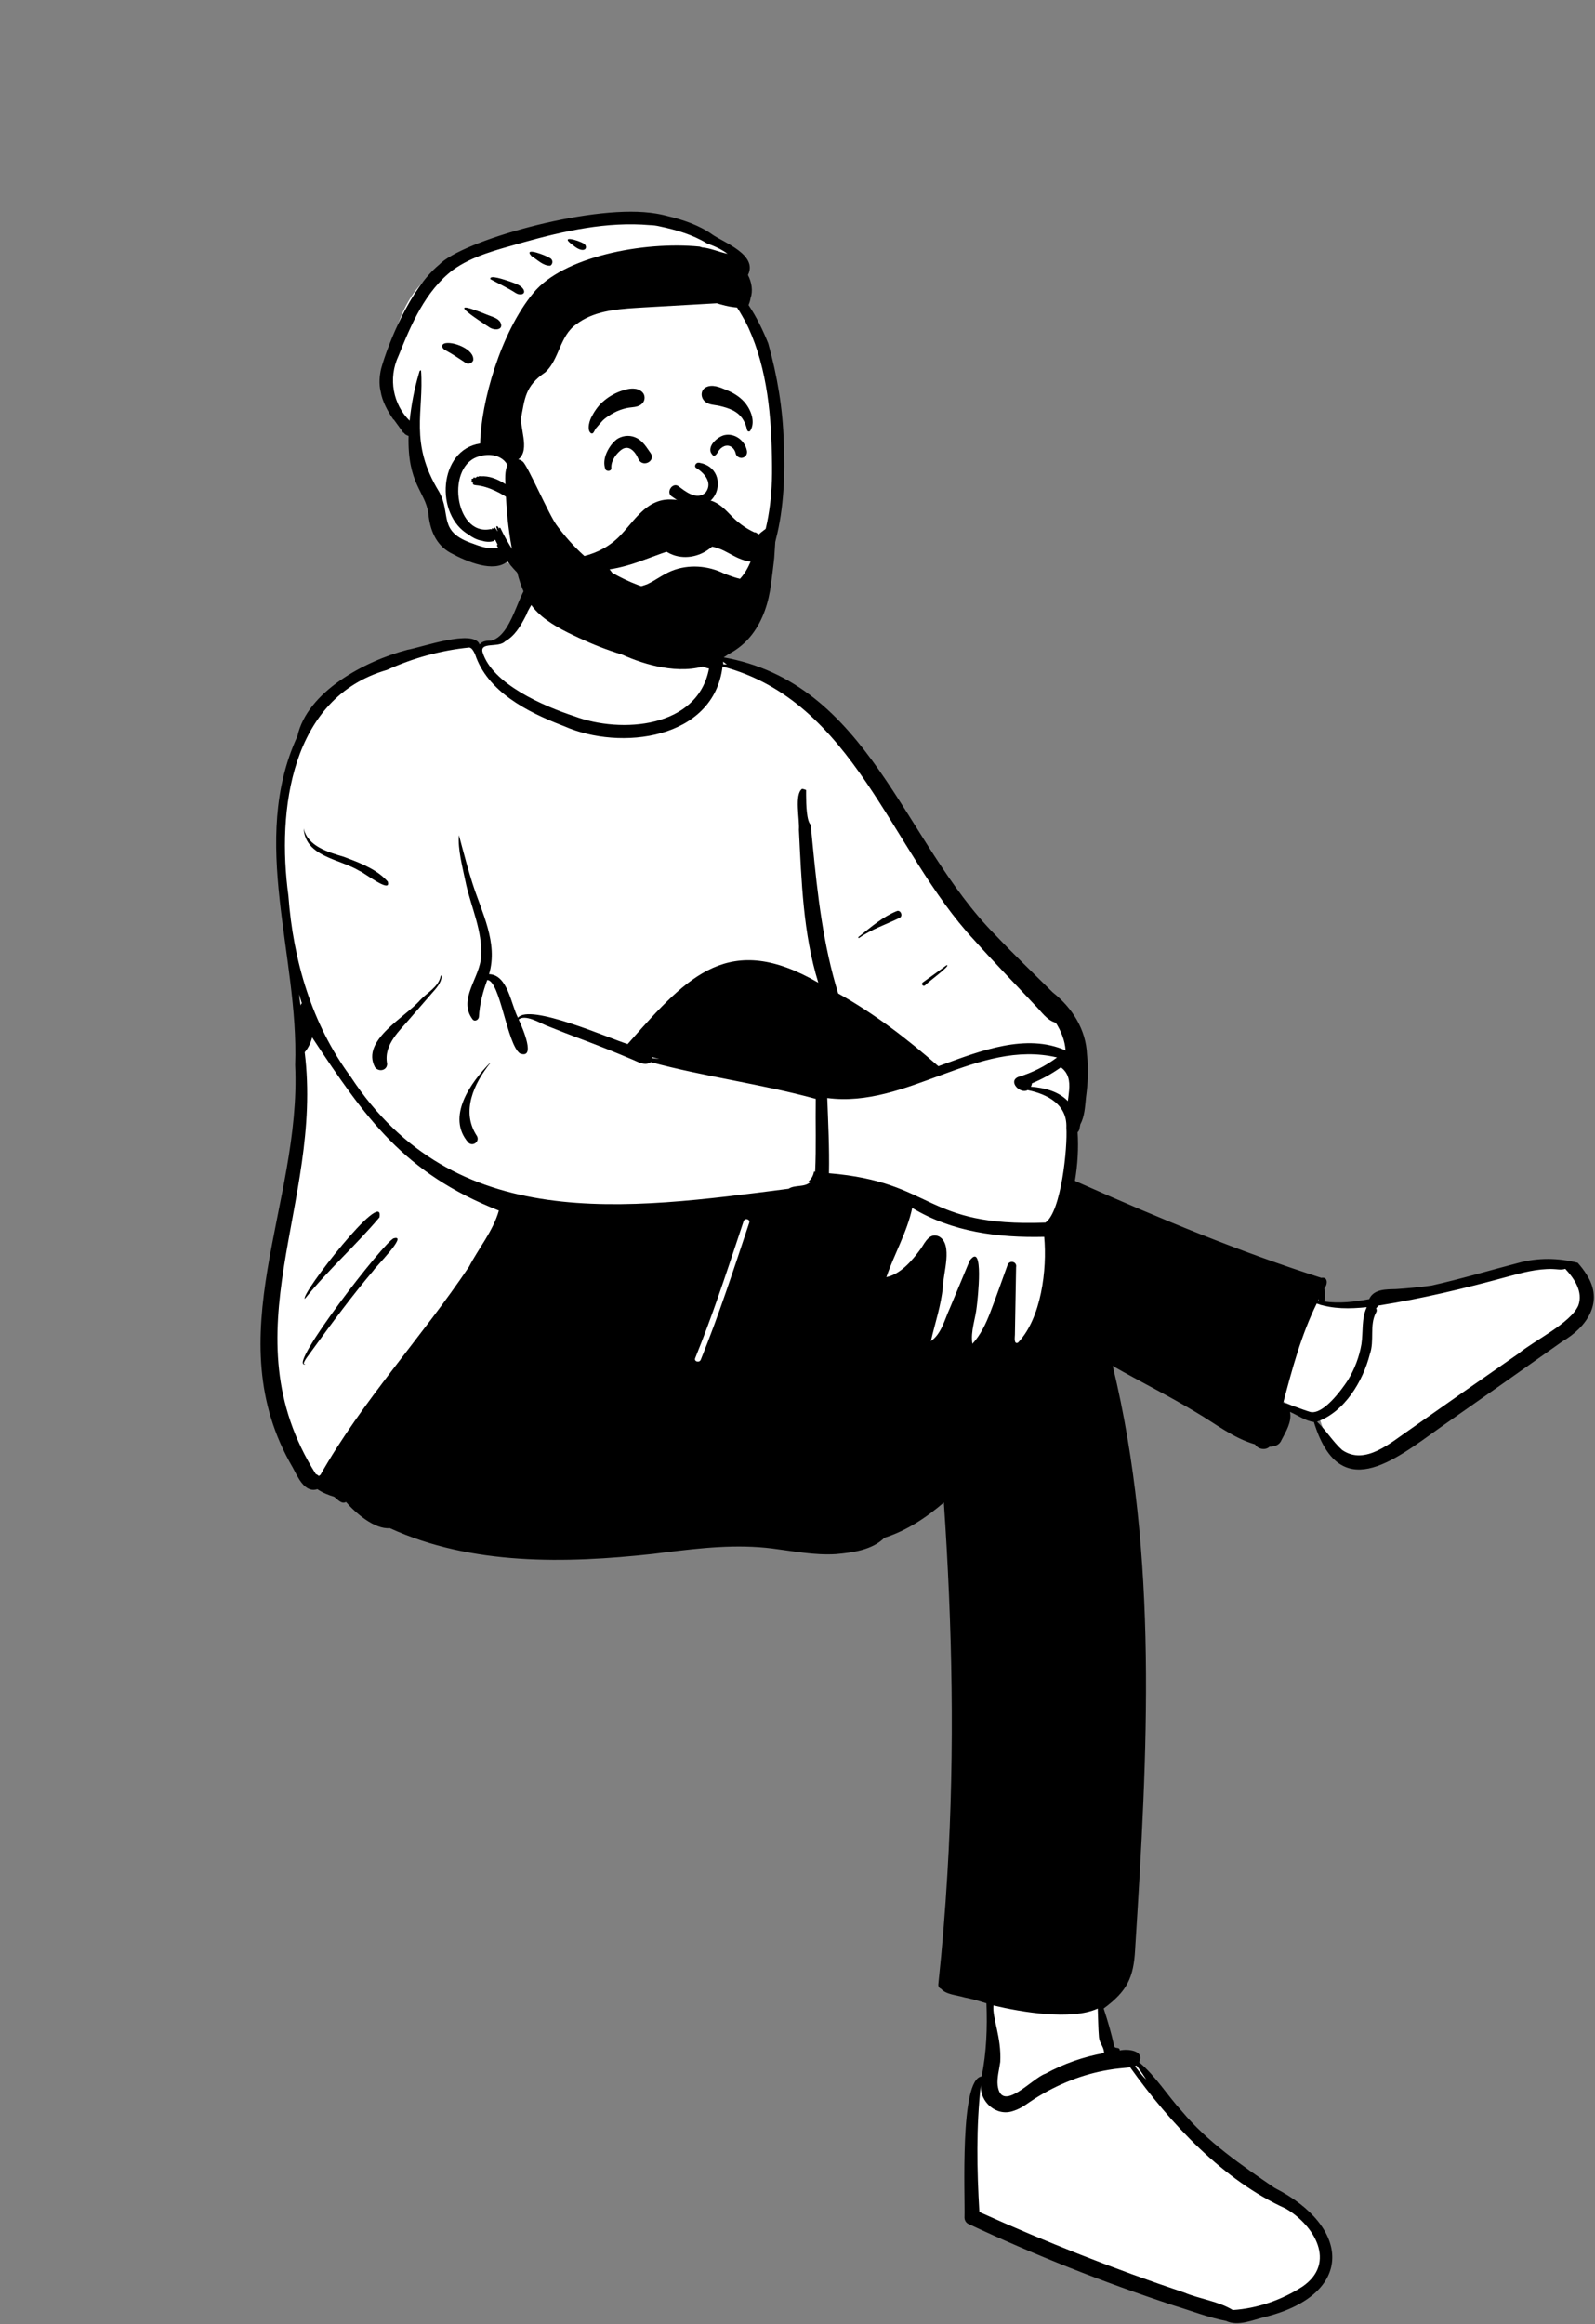
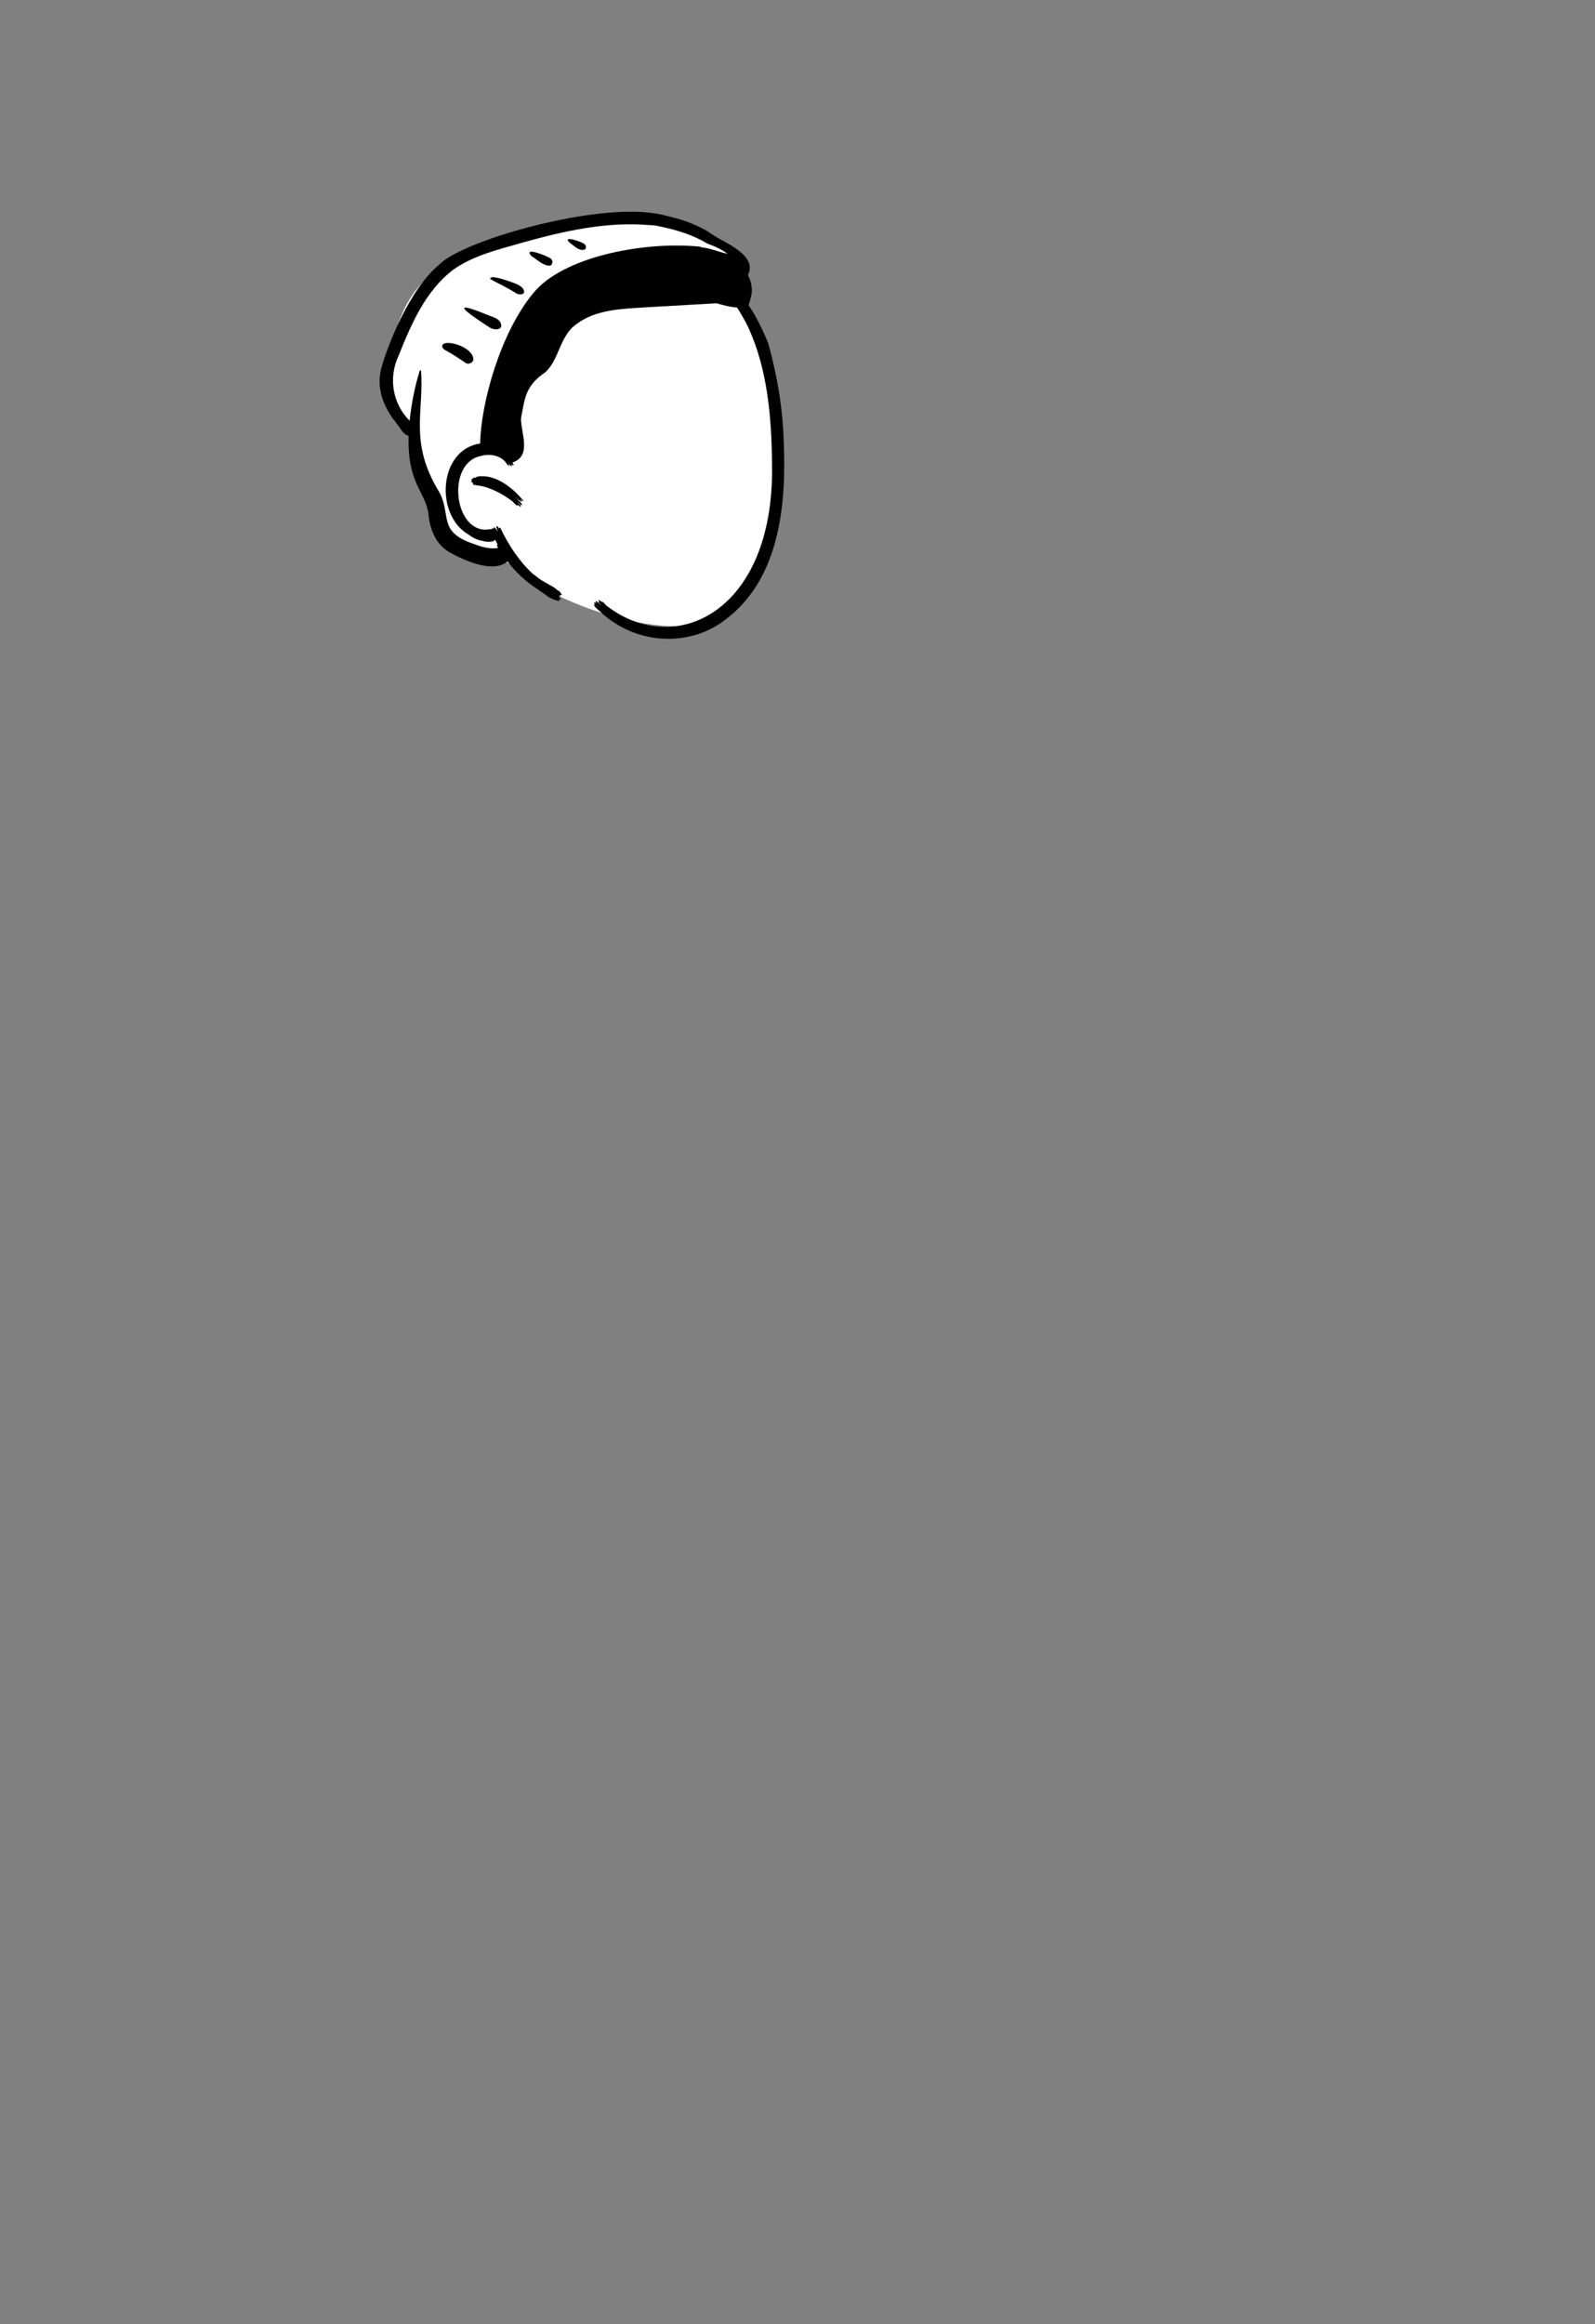
<svg xmlns="http://www.w3.org/2000/svg" width="436" height="635" viewBox="0 0 436 635" fill="none">
  <rect x="0" y="0" width="436" height="635" fill="#808080" stroke="none" />
-   <path fill-rule="evenodd" clip-rule="evenodd" d="M431.048 345.997C429.09 345.435 426.644 345.291 424.502 345.188C416.932 344.744 409.212 348.348 401.789 349.972C398.539 350.774 395.099 351.718 391.621 352.422C388.534 352.84 385.343 353.154 382.134 353.354C379.54 353.431 376.522 353.233 375.637 355.955C370.424 356.965 365.809 357.384 360.84 356.527C361.305 354.946 361.57 353.293 361.089 351.59C361.332 351.187 361.662 350.641 361.839 350.273H361.242C352.519 346.787 343.087 344.406 334.319 340.794C322.874 336.676 306.019 328.719 292.795 323.286C293.691 318.384 294.024 313.404 293.643 308.562L294.175 308.133C294.349 307.182 294.621 306.043 295.112 305.181C295.736 303.529 295.751 301.273 295.998 299.405C296.515 295.752 296.86 290.251 295.92 285.913C295.509 280.031 291.538 275.496 287.255 271.858C281.997 266.667 276.733 261.601 271.6 256.209C243.191 227.294 240.945 190.876 196.473 179.807L196.452 179.635C196.101 179.245 195.958 178.936 195.559 179.552C194.09 178.991 192.259 179.038 191.03 178.088C188.847 176.1 187.298 173.805 186.285 171.081C185.505 165.932 186.057 157.997 181.539 154.703C176.521 151.701 149.86 149.565 147.561 156.126C146.134 157.464 145.485 159.163 145.039 161.244C143.554 164.049 142.617 167.16 141.12 170.009C137.939 176.398 135.877 174.982 130.26 176.442C129.65 175.085 127.799 175.359 126.45 175.556C110.116 177.847 90.2 184.102 83.207 199.431L83.802 199.355C71.73 222.001 79.559 250.8 81.718 274.798C83.464 296.129 81.467 317.562 76.721 337.46C70.895 358.568 70.56 382.179 82.119 401.286C83.294 403.473 84.725 406.564 87.256 405.192C88.643 406.239 90.201 406.962 92.353 407.592C92.946 408.022 93.561 408.743 94.182 409.052C94.211 409.094 95.211 408.518 95.263 408.503C97.153 411.196 200.915 420.194 211.683 421.591C221.169 422.733 233.704 425.649 241.435 418.817C247.824 416.994 254.509 412.25 259.615 407.539C262.713 452.4 264.427 544.275 267.191 544.915C268.401 545.325 270.034 545.815 271.403 546.207C271.411 549.43 271.652 553.092 271.398 556.261C270.974 559.839 269.898 564.065 269.411 567.827C267.32 567.687 266.705 569.781 266.462 571.204C264.656 582.957 264.71 592.433 264.839 605.351C286.068 617.835 310.948 624.701 334.835 632.77C337.123 634.486 342.081 632.63 344.723 632.166C353.895 630.363 364.317 625.029 362.001 615.251C360.306 607.888 353.189 603.652 347.198 599.32C340.643 594.579 333.733 589.841 327.705 584.196C322.869 579.647 319.258 576.119 315.225 570.986C313.436 568.599 311.528 564.677 309.122 562.917C311.664 559.906 306.528 562.728 304.583 562.902C303.439 557.526 302.023 552.364 300.324 547.207L301.975 547.281C307.396 542.227 310.435 517.961 310.812 510.762C313.53 463.834 313.465 409.745 302.565 370.223C310.845 375.314 319.924 379.566 328.158 384.6C333.351 387.637 338.619 391.854 344.439 393.327C344.818 394.414 346.206 394.837 346.963 393.772C348.005 393.9 349.348 393.469 349.462 392.995C350.528 390.819 352.071 388.475 351.886 386.111C351.885 386.111 350.456 382.8 350.456 382.8C353.659 384.1 357.141 386.835 360.56 387.086C367.465 410.108 381.07 397.212 394.162 388.252C402.063 382.739 410.706 376.652 419.021 370.775C426.076 365.172 439.849 359.855 433.097 348.757" fill="white" />
-   <path fill-rule="evenodd" clip-rule="evenodd" d="M134.272 175.036C140.941 173.417 142.08 157.453 146.107 159.726C148.435 161.748 144.627 165.561 143.953 167.843L143.658 168.422C142.291 171.08 140.746 173.729 138.054 175.261C136.323 177.08 131.15 175.294 131.91 178.192C134.567 186.925 148.664 192.973 156.972 195.692C169.886 200.536 190.777 198.897 193.811 182.66C186.727 181.365 181.49 168.603 185.856 163.289C186.005 168.451 187.417 173.778 191.474 177.275L191.698 177.48C192.412 178.13 193.337 178.907 194.258 178.763C195.157 177.513 196.901 178.224 197.415 179.543C237.745 186.504 246.729 229.94 272.127 255.507C277.2 260.841 282.504 265.948 287.739 271.119C293.086 275.356 296.869 281.261 297.133 288.196C297.611 292.053 297.374 295.913 296.863 299.776L296.828 300.125C296.591 302.519 296.45 305.09 295.309 307.216C295.112 307.936 295.192 308.846 294.568 309.354C294.84 313.762 294.581 318.248 293.834 322.642L295.78 323.51C317.192 333.032 338.851 342.008 361.177 349.147C363.086 348.801 362.93 351.016 362.006 352.023C362.25 353.208 362.276 354.44 361.99 355.611C366.079 356.198 370.231 355.71 374.267 354.966C375.544 352.158 378.936 352.308 381.558 352.23C384.817 352.025 388.069 351.708 391.304 351.257C399.274 349.479 407.101 347.139 414.994 345.083C420.276 343.599 425.973 343.67 431.271 345.036C432.172 346.043 433.003 347.119 433.704 348.261C438.548 355.761 433.775 362.633 427.014 366.572C416.167 374.25 405.316 381.919 394.42 389.526L393.628 390.09C380.665 399.355 366.081 411.083 359.157 388.532C356.83 388.26 354.791 386.7 352.623 385.78C353.206 388.486 351.465 391.22 350.264 393.54C349.747 394.861 348.334 395.297 347.029 395.285C345.912 396.379 343.815 395.948 343.084 394.65C337.158 392.956 332.262 389.001 327.016 385.928C319.558 381.405 311.734 377.549 304.168 373.216C316.736 425.179 313.662 479.305 310.318 532.199L310.294 532.677C309.879 540.399 308.106 544.052 301.692 548.785C302.809 552.189 303.809 555.606 304.571 559.107C304.84 559.92 306.079 559.155 306.089 560.27C308.368 559.738 312.999 560.308 311.383 563.456C315.959 567.289 319.056 572.483 323.067 576.854C330.13 585.308 339.363 591.6 348.416 597.8C369.228 608.389 370.42 626.739 346.071 633.008L345.827 633.065C342.474 633.871 338.436 635.713 335.185 634.162C330.323 633.227 325.497 631.335 320.74 629.893C301.584 623.564 282.848 616.152 264.694 607.634C264.036 607.325 263.664 606.618 263.646 605.91C263.849 600.066 262.26 568.039 268.329 567.349C269.684 560.806 269.897 554.052 269.651 547.374C267.682 546.755 265.691 546.159 263.652 545.772C261.672 545.15 258.576 545.01 257.25 543.409C256.774 543.237 256.424 542.811 256.496 542.14C257.568 532.103 258.381 522.041 258.974 511.965C261.005 478.175 260.315 444.279 258.002 410.526C253.236 414.642 247.804 418.246 241.757 420.163C238.419 423.503 233.067 424.219 228.511 424.623C222.652 424.986 216.896 423.817 211.114 423.09C201.296 421.856 191.545 422.948 181.798 424.159L178.467 424.574C154.604 427.187 128.814 427.727 106.573 417.543C102.385 417.915 97.187 413.395 94.574 410.376C93.421 411.087 92.287 409.698 91.368 408.966C89.851 408.506 88.13 407.845 86.753 406.88C83.261 408.022 81.377 403.494 80.05 401.032C58.993 365.027 82.444 329.187 80.68 291.006C81.748 261.073 68.074 229.887 81.289 201.178C83.963 189.029 99.599 180.632 111.368 177.545C115.161 176.919 129.519 171.736 131.1 176.095C131.848 175.113 133.126 175.04 134.272 175.036ZM308.937 564.858C306.964 565.069 305.04 565.191 303.089 565.548C295.97 566.714 289.179 569.466 283.062 573.29C281.08 574.524 279.312 576.078 277.038 576.765C272.366 578.46 267.774 574.253 268.117 569.706C266.814 581.134 267.038 592.893 267.714 604.379C285.989 612.634 304.673 619.994 323.697 626.388C327.981 628.181 333.054 628.755 336.988 631.179C343.697 630.756 350.45 628.404 356.085 624.727C365.432 618.251 359.227 607.98 351.479 603.46C334.422 595.775 319.903 580.221 308.937 564.858ZM271.566 547.957C271.209 551.345 273.787 556.622 273.423 563.374C273.143 565.483 272.485 567.691 272.714 569.808C273.763 577.659 282.277 567.682 285.796 566.588C290.79 563.845 296.218 561.978 301.797 560.956C301.763 559.146 300.562 558.423 300.404 556.634C300.178 553.998 300.19 551.465 300.07 548.804C292.815 552.098 279.262 549.769 271.566 547.957ZM310.657 564.346C310.531 564.43 310.397 564.502 310.26 564.566C311.269 565.785 312.142 567.138 313.338 568.187L312.829 567.397C312.148 566.344 311.451 565.295 310.657 564.346ZM85.321 283.441C84.956 284.924 84.29 286.319 83.292 287.506C88.443 329.204 61.944 363.966 86.307 402.736C86.615 402.879 86.896 403.057 87.167 403.28C87.31 403.185 87.453 403.084 87.594 402.984C99.013 382.807 115.269 365.403 128.221 346.094C130.707 341.248 134.8 336.369 136.367 330.77C110.338 320.507 99.941 305.534 85.321 283.441ZM427.867 346.689C426.763 347.084 425.535 346.758 424.357 346.737C420.176 346.648 416.09 347.737 412.09 348.838C400.458 352.015 388.765 354.827 376.848 356.708C376.607 356.957 376.376 357.211 376.167 357.479C376.374 357.828 376.406 358.264 376.106 358.698C374.308 362.127 375.761 366.326 374.455 369.996C372.563 377.427 367.529 385.809 360.018 388.446C362.523 390.83 364.318 393.898 366.899 396.198C373.241 400.539 380.226 394.069 385.404 390.6C395.262 383.647 405.146 376.741 415.058 369.864C419.498 366.19 429.32 361.558 431.445 356.69C432.806 352.957 430.329 349.321 427.867 346.689ZM359.928 356.164C355.684 364.805 353.235 373.992 350.784 383.27C353.333 383.97 355.681 385.067 358.186 385.804C361.715 386.596 366.697 379.788 368.466 377.085C370.29 374.062 371.567 370.741 372.159 367.261C372.659 363.853 372.126 360.314 373.611 357.157C369.014 357.626 364.351 357.725 359.928 356.164ZM107.658 338.335C111.642 337.22 102.577 346.221 102.055 347.182C96.161 354.131 90.761 361.47 85.402 368.832L83.777 371.066C83.621 371.292 82.546 372.88 83.323 372.678C83.395 372.66 83.428 372.753 83.371 372.792C78.415 373.667 105.268 338.946 107.658 338.335ZM204.803 334.086C205.125 333.116 203.595 332.702 203.273 333.666L202.257 336.72C198.424 348.261 194.614 359.818 190.032 371.09C189.649 372.035 191.181 372.447 191.562 371.512C196.545 359.246 200.617 346.642 204.803 334.086ZM249.362 330.045C247.964 336.666 244.433 342.636 242.293 348.965C246.313 348.08 249.41 344.34 251.753 341.122L251.823 341.015C252.929 339.316 254.214 336.662 256.724 337.861C260.535 340.071 257.805 347.911 257.734 351.627C257.251 356.72 255.592 361.485 254.462 366.433C257.367 364.451 258.202 360.542 259.618 357.496L265.067 344.442V344.442C269.073 338.961 267.213 355.374 267.006 356.923C266.68 360.326 265.244 363.748 265.808 367.175C268.067 364.747 269.49 361.697 270.686 358.601C272.345 354.297 273.859 349.936 275.437 345.603C275.983 344.215 278.052 344.702 277.752 346.231C277.65 351.149 277.569 356.067 277.491 360.985L277.432 364.673C277.421 365.372 277.075 367.415 278.284 366.85C284.637 360.192 286.266 346.879 285.439 337.935C272.952 338.236 260.211 336.619 249.362 330.045ZM360.487 354.883C360.436 355.046 360.377 355.208 360.318 355.371C360.354 355.378 360.392 355.386 360.428 355.396C360.451 355.223 360.472 355.053 360.487 354.883ZM83.335 354.883C81.95 353.862 105.232 324.012 103.723 332.629C97.228 340.303 89.653 347.028 83.335 354.883ZM288.948 288.924C267.175 283.816 248.001 302.896 226.135 300.014C226.388 306.848 226.74 313.728 226.601 320.565C255.639 322.956 252.335 335.297 285.762 334.054C290.082 331.166 291.856 313.46 291.491 308.115C291.77 301.795 286.324 298.958 280.899 297.85C278.938 299.032 275.421 295.506 278.332 294.265C282.164 293.114 285.748 291.305 288.948 288.924ZM128.318 176.917C120.572 177.68 112.9 179.788 105.78 183.046C79.463 190.632 75.668 221.395 78.833 244.707C80.144 262.435 85.207 279.773 95.851 294.189C124.19 337.344 171.126 330.511 215.585 324.803C217.187 323.689 219.903 324.48 221.447 323.009C221.286 322.954 221.14 322.877 221.016 322.782C221.758 322.204 222.332 321.189 222.503 320.111L222.824 320.143V320.143C223.138 313.45 222.887 306.888 222.988 300.248C208.38 296.247 192.713 294.203 177.907 290.218C176.224 291.39 174.284 290.041 172.64 289.404C168.379 287.594 164.079 285.875 159.748 284.238L158.665 283.83C155.842 282.774 153.021 281.69 150.224 280.56L149.176 280.135C147.574 279.48 143.528 277.058 141.78 278.57L141.922 278.874C142.958 281.132 146.528 289.487 142.139 287.835C138.575 285.336 136.728 267.91 133.198 267.756C131.984 271 131.114 274.367 130.916 277.835C130.844 278.616 129.817 279.274 129.2 278.545C125.013 273.039 131.337 267.042 131.506 261.231C131.905 254.474 128.911 248.152 127.419 241.684L127.328 241.238C126.453 237.042 125.092 231.955 125.453 228.192L126.322 231.458C127.193 234.727 128.086 237.996 129.11 241.219C131.651 249.268 136.24 257.561 133.69 266.173C138.806 266.343 139.671 274.407 141.592 278.089C144.701 274.06 166.579 283.72 171.571 285.27L172.534 284.179C188.169 266.475 199.456 254.493 223.689 268.498C219.502 255.012 219.098 240.688 218.384 226.684C218.629 224.02 217.087 216.992 219.261 215.538C219.639 215.593 220.006 215.706 220.352 215.858L220.352 217.238C220.362 219.912 220.487 224.346 221.61 225.354L222.125 230.648C223.474 244.416 225.005 258.173 229.122 271.44C239.004 276.958 248.021 283.866 256.504 291.319L257.471 290.967C267.952 287.135 280.564 282.223 291.281 287.006C291.102 284.305 290.058 281.721 288.602 279.437C286.174 278.836 284.585 276.279 282.848 274.577C277.34 268.667 271.685 262.893 266.303 256.864C243.339 232.193 233.569 191.682 197.507 182.113C195.123 202.048 169.584 205.229 154.194 198.407L153.61 198.183C144.043 194.496 133.232 188.93 129.872 178.791L129.732 178.498C129.387 177.783 128.975 177.054 128.318 176.917ZM133.994 290.366C134.022 290.335 134.076 290.376 134.052 290.41C129.569 296.03 125.92 303.694 130.376 310.406C131.2 311.917 129.275 313.369 128.043 312.217C121.858 305.202 128.72 295.695 133.994 290.366ZM289.992 291.635C287.526 293.393 284.882 294.853 282.082 296.005C282.09 296.327 281.933 296.672 281.791 296.925C285.478 297.217 289.317 298.168 291.905 300.854C292.031 299.871 292.154 298.887 292.248 297.902C292.486 295.368 292.052 293.101 289.992 291.635ZM120.446 266.795L120.475 266.66C120.495 266.506 120.728 266.496 120.721 266.66C120.636 268.668 119.172 270.097 117.933 271.528C116.093 273.65 114.254 275.771 112.413 277.892C109.337 281.589 104.805 285.305 105.824 290.661C105.843 292.563 103.456 292.971 102.487 291.572C98.636 284.236 110.76 277.995 114.847 273.262C116.766 271.214 119.79 269.707 120.446 266.795V266.795ZM178.173 288.818C178.23 288.91 178.271 289.009 178.293 289.11C178.939 289.178 179.582 289.252 180.225 289.331L178.173 288.818V288.818ZM81.736 271.662C81.852 272.428 81.959 273.197 82.062 273.966L82.164 274.735L82.18 274.668C82.232 274.468 82.332 274.295 82.462 274.156L82.506 274.111C82.239 273.299 81.982 272.482 81.736 271.662ZM258.742 263.728C260.287 263.563 253.287 268.59 252.9 269.212C252.336 269.702 251.676 268.831 252.278 268.407C254.453 266.874 256.597 265.301 258.742 263.728ZM245.123 248.941C246.198 248.501 246.928 250.289 245.908 250.787C242.194 252.602 238.267 253.885 234.845 256.272C234.695 256.377 234.507 256.133 234.649 256.021L235.06 255.696C238.212 253.196 241.361 250.479 245.123 248.941ZM83.019 226.338C84.057 231.22 89.673 232.823 94.031 234.123L95.393 234.641C99.242 236.112 103.229 237.767 105.998 240.876C107.083 244.382 99.339 238.274 98.258 237.965C92.97 234.69 83.415 234.134 83.019 226.338ZM197.666 180.758C197.695 181.007 197.709 181.26 197.717 181.514C198.042 181.514 198.366 181.516 198.691 181.527C198.312 181.304 197.965 181.051 197.666 180.758Z" fill="black" />
  <path fill-rule="evenodd" clip-rule="evenodd" d="M168.898 59.772C180.125 59.772 193.595 65.207 194.74 65.316L194.771 65.317C195.374 65.317 197.728 67.108 201.835 70.691L197.387 79.353L197.747 79.696C199.469 81.345 200.94 82.848 202.1 84.033C211.577 93.707 213.28 131.69 211.047 144.936C208.814 158.182 204.677 171.143 185.419 171.143C166.161 171.143 144.736 159.581 141.436 155.98C139.236 153.579 136.764 152.429 134.022 152.53C133.909 152.388 133.797 152.246 133.686 152.105L133.283 152.048C129.487 151.499 126.767 150.76 125.123 149.831C121.913 148.017 118.384 138.482 118.384 136.382C118.384 134.303 113.115 119.175 113.01 117.574L113.008 117.53C113.008 116.192 106.124 110.04 106.124 108.087C106.124 106.133 104.737 106.251 106.124 99.367L106.528 97.345C108.004 90.015 110.894 77.877 121.913 72.603C134.022 66.808 157.558 59.772 168.898 59.772Z" fill="white" />
  <path fill-rule="evenodd" clip-rule="evenodd" d="M120.043 72.331C126.082 65.931 160.366 56.03 177.712 58.129L178.232 58.196C179.616 58.371 180.98 58.637 182.327 58.998C186.678 60.012 191.174 61.549 194.769 64.116C197.771 66.216 207.24 69.645 204.45 75.138C205.484 77.096 205.871 79.515 205.171 81.443C205.083 82.109 204.878 82.723 204.614 83.359C206.825 86.617 208.576 90.301 209.993 93.806C212.469 102.625 214.01 111.803 214.236 120.801C214.987 137.897 213.109 158.317 198.199 169.372C189.191 176.377 175.082 176.612 164.959 167.927C164.385 167.248 161.683 165.416 162.585 165.094C162.853 165.377 163.129 165.653 163.41 165.923C163.397 165.893 163.394 165.863 163.4 165.831L163.136 165.592C162.638 165.132 161.994 164.466 162.728 164.596C162.76 164.634 162.795 164.666 162.83 164.704C162.986 164.797 163.103 164.878 163.195 164.949L163.242 164.986L163.227 164.971C162.804 164.521 162.551 164.062 163.183 164.355L163.267 164.396C163.548 164.691 163.833 164.974 164.124 165.25C164.119 165.217 164.124 165.185 164.142 165.15L163.871 164.888C163.606 164.629 163.646 164.628 163.776 164.418C163.213 163.631 164.264 164.099 164.337 164.406C164.995 164.251 165.572 165.483 165.995 165.633C184.551 179.878 211.479 167.238 211.043 127.544L211.036 126.767C210.909 114.074 209.839 101.029 204.582 89.539C204.07 88.432 203.498 87.355 202.869 86.314C202.435 85.532 201.972 84.771 201.472 84.03C200.076 83.917 198.696 83.662 197.337 83.266C196.871 83.149 196.409 83.018 195.948 82.866C189.208 83.233 182.618 83.632 175.858 84.011L173.747 84.142C168.021 84.51 162.1 85.098 157.479 88.635C152.945 91.855 152.925 98.203 149.044 101.738C143.51 105.489 143.469 108.871 142.403 114.399C142.482 118.565 145.376 124.619 140.066 126.373C140.962 127.648 139.714 127.035 139.615 126.588C139.605 126.59 139.595 126.593 139.588 126.593C140.386 128.075 139.213 127.142 139.109 126.666C139.046 126.648 138.983 126.603 138.921 126.54C139.725 127.838 138.425 126.93 138.502 126.693C136.948 124.308 133.75 123.938 131.495 124.57C131.468 124.655 131.368 124.662 131.305 124.617C121.719 126.692 124.193 146.507 134.016 144.592C134.436 144.506 134.426 144.708 134.51 144.727C134.283 144.132 134.923 144.374 134.916 144.499L134.955 144.497C134.986 144.494 134.973 144.491 134.996 144.499C134.777 143.282 136.011 145.045 135.914 145.118C135.952 145.095 135.994 145.083 136.032 145.078L135.989 144.962C135.784 144.417 135.802 144.643 135.803 144.331C135.65 143.945 135.638 144.114 135.674 143.863C136.215 143.444 136.375 144.714 136.556 144.807C136.246 144.376 136.492 144.025 136.784 144.258C138.997 148.905 141.855 153.272 145.548 156.711C145.952 157.029 146.361 157.342 146.784 157.638C148.355 159.004 150.765 159.883 152.236 161.093C152.236 161.113 152.226 161.138 152.211 161.163L152.245 161.194V161.194L152.279 161.226L152.79 161.471C152.941 161.599 153.076 161.742 153.196 161.899C153.324 162.047 153.437 162.21 153.532 162.383C153.58 162.593 153.475 162.681 153.274 162.59C153.186 162.56 153.099 162.525 153.011 162.493C153.016 162.5 153.018 162.505 153.023 162.51C153.052 162.554 153.247 163.005 153.022 162.931L152.996 162.921C152.873 162.876 152.75 162.826 152.63 162.778C152.773 162.956 152.903 163.149 153.018 163.312C153.141 163.439 153.216 163.59 153.247 163.76C153.241 163.855 153.189 163.895 153.094 163.883C152.948 163.835 152.805 163.785 152.662 163.732L152.703 163.81C152.804 164.009 152.948 164.342 152.692 164.231C152.474 164.163 152.264 164.085 152.053 164C152.035 164.035 152 164.048 151.93 164.015C151.261 163.777 150.614 163.487 149.994 163.144C149.45 162.748 148.901 162.36 148.354 161.967C147.84 161.659 147.343 161.316 146.87 160.93C143.699 158.885 140.922 156.287 138.72 153.393C135.037 156.579 127.672 153.536 123.117 151.042C119.087 148.813 117.503 144.693 117.094 140.25C116.243 134.269 111.348 132.222 111.688 119.099C111.681 119.101 111.673 119.101 111.663 119.101C111.485 119.048 111.312 118.978 111.149 118.888C110.981 118.808 110.823 118.713 110.675 118.598L110.492 118.345V118.345C110.397 118.292 110.312 118.237 110.246 118.182L110.213 118.226C110.106 118.355 110.177 118.161 110.184 118.122L109.866 117.69C109.112 116.662 108.284 115.509 107.611 114.586L107.589 114.624C107.574 114.652 107.566 114.673 107.573 114.681C105.97 112.381 104.462 109.602 104.043 106.912C103.548 104.839 103.741 102.704 104.173 100.784C106.023 94.062 112.084 78.851 120.043 72.331ZM163.562 165.293L163.461 165.204L163.55 165.314C163.596 165.371 163.644 165.423 163.721 165.475C163.716 165.458 163.716 165.44 163.718 165.42C163.667 165.381 163.614 165.338 163.562 165.293ZM177.635 61.507C165.872 60.497 154.303 63.084 143.079 66.216L142.304 66.439C135.922 68.257 129.173 69.894 123.78 73.786C116.244 79.55 112.353 88.718 108.957 97.183C105.992 103.473 107.508 110.565 111.976 114.957C112.441 110.593 113.234 106.356 114.473 102.154C114.731 101.497 114.536 101.282 115.093 101.196C115.934 112.521 111.79 120.889 119.992 134.311C123.551 140.644 119.431 145.278 129.481 148.61L129.753 148.714C131.847 149.503 134.134 150.126 136.185 149.685L136.001 149.386C135.814 149.079 135.757 148.93 136.029 148.798C136.022 148.783 136.012 148.768 136.002 148.751C135.781 148.335 135.568 147.915 135.365 147.489C135.282 147.516 135.199 147.536 135.114 147.559C135.169 147.662 135.177 147.764 135.021 147.799C134.469 147.989 133.901 148.065 133.321 148.029L133.196 148.02C132.54 147.98 132.126 147.86 131.756 147.749C131.634 147.729 131.511 147.709 131.39 147.684C130.2 147.421 128.941 146.751 128.125 146.087C118.833 140.816 119.793 122.875 131.247 121.179C131.482 109.883 136.863 90.826 145.792 80.062C153.864 70.161 175.899 65.87 191.229 67.383C191.453 67.457 191.676 67.531 191.9 67.606C194.265 67.816 196.519 68.868 198.886 69.357C197.186 68.085 195.259 67.238 193.273 66.519C189.316 64.102 184.781 62.794 180.399 61.872C179.491 61.649 178.571 61.526 177.635 61.507ZM130.723 130.254C131.339 129.92 131.269 130.242 131.41 130.149C135.84 129.788 140.617 133.661 143.093 136.889C142.898 137.092 142.368 136.491 142.276 136.396C142.263 136.409 142.248 136.419 142.233 136.424L142.302 136.521C143.306 137.959 141.316 136.267 141.13 135.918C141.097 135.935 141.064 135.945 141.027 135.938C141.185 136.092 141.666 136.495 141.749 136.782L141.877 136.888C143.081 137.918 142.981 138.692 141.614 137.23C141.646 137.298 141.659 137.36 141.636 137.41L141.683 137.442C142.356 137.911 142.908 139.218 141.503 137.876C141.649 138.857 140.111 136.961 140.061 136.975C137.399 134.887 133.479 132.858 130.139 132.585L130.024 132.572C129.411 132.493 129.121 132.312 129.336 131.911C128.582 131.732 128.758 131.361 129.116 131.373C128.583 131.024 129.063 130.689 129.372 130.82C129.159 130.232 130.011 130.624 130.089 130.542C130.531 129.861 130.65 130.429 130.723 130.254ZM121.438 93.858C123.565 93.08 129.85 95.41 129.347 98.495C129.048 99.204 128.061 99.609 127.368 99.21L126.463 98.603C124.888 97.549 123.468 96.626 121.777 95.707C120.857 95.251 120.461 94.283 121.438 93.858ZM133.543 89.273L132.721 88.739C128.287 85.841 122.018 81.45 133.135 85.993C134.403 86.536 136.086 86.857 136.777 88.062C137.864 90.282 135.005 90.432 133.543 89.273ZM134.041 76.27C133.685 74.922 138.113 76.504 139.402 76.921L139.598 76.995C140.852 77.462 142.289 77.894 143.039 78.975C143.918 80.468 142.14 80.777 141.038 80.103C138.779 78.629 136.303 77.517 134.041 76.27ZM145.3 69.989C142.808 67.271 149.478 69.874 150.477 70.597L150.506 70.618C151.251 71.143 151.1 72.271 150.4 72.603C148.407 72.641 146.94 70.982 145.3 69.989ZM156.641 67.011C152.679 64.168 157.898 65.52 159.711 66.635C160.947 67.723 159.674 69.559 156.641 67.011Z" fill="black" />
-   <path fill-rule="evenodd" clip-rule="evenodd" d="M190.273 151.782C188.426 152.317 186.443 152.364 184.56 151.813C182.852 151.312 181.099 150.211 179.842 148.753C178.725 147.459 178.002 145.885 178.03 144.206C178.034 144.014 178.102 143.854 178.208 143.73C178.322 143.596 178.48 143.504 178.651 143.464C178.826 143.423 179.011 143.438 179.168 143.509C179.311 143.574 179.433 143.684 179.509 143.844C179.703 144.098 179.895 144.347 180.088 144.59C181.641 146.505 183.146 147.936 185.481 148.45C186.748 148.728 188.014 148.605 189.175 148.18C190.418 147.725 191.542 146.925 192.422 145.901C192.82 145.438 193.29 145.25 193.75 145.246C194.27 145.243 194.785 145.484 195.172 145.87C195.553 146.25 195.809 146.766 195.832 147.305C195.852 147.779 195.697 148.273 195.286 148.714C193.93 150.168 192.174 151.233 190.273 151.782ZM190.216 127.796C192.11 128.945 194.995 131.625 192.958 134.475C190.56 136.987 187.108 134.107 185.406 132.804C183.829 131.794 182.057 134.391 183.52 135.57C195.813 144.658 200.802 128.097 191.174 126.445C190.114 126.263 189.72 127.44 190.216 127.796ZM172.503 122.739C171.894 122.35 171.178 122.217 170.385 122.577C169.765 122.859 168.677 123.797 167.92 125.031C167.403 125.875 167.035 126.866 167.112 127.897C167.13 128.137 167.041 128.313 166.901 128.444C166.791 128.547 166.631 128.623 166.444 128.647C166.285 128.667 166.107 128.649 165.962 128.603C165.687 128.518 165.541 128.339 165.486 128.194C164.956 126.788 165.184 125.22 165.778 123.805C166.58 121.896 168.035 120.297 168.989 119.781C170.621 118.898 172.546 118.858 174.18 119.757C175.571 120.522 176.441 121.758 177.306 123.017C177.49 123.285 177.672 123.551 177.861 123.812C178.239 124.335 178.277 124.854 178.13 125.299C177.968 125.792 177.555 126.208 177.037 126.426C176.559 126.627 176.005 126.655 175.514 126.449C175.099 126.274 174.718 125.933 174.478 125.356C174.072 124.383 173.396 123.309 172.503 122.739V122.739ZM203.413 124.903C202.996 125.12 202.67 125.185 202.207 125.047C201.952 124.97 201.699 124.823 201.501 124.626C201.305 124.43 201.164 124.187 201.109 123.917C200.973 123.25 200.608 122.626 200.088 122.219C199.643 121.871 199.081 121.687 198.458 121.791C197.786 121.903 197.146 122.334 196.705 122.841C196.557 123.011 196.442 123.204 196.325 123.395C196.108 123.754 195.897 124.087 195.597 124.35C195.484 124.45 195.312 124.519 195.147 124.519C195.079 124.519 195.011 124.508 194.946 124.488C194.277 123.817 194.148 123.309 194.17 122.804C194.192 122.275 194.401 121.739 194.739 121.24C195.53 120.067 197.034 119.106 198.048 118.888C199.438 118.59 200.817 118.948 201.924 119.723C203.062 120.52 203.905 121.758 204.168 123.153C204.232 123.489 204.205 123.852 204.076 124.166C203.951 124.473 203.733 124.737 203.413 124.903ZM175.567 110.239C174.733 111.051 173.746 111.176 172.748 111.288C172.193 111.351 171.75 111.401 171.314 111.499C170.117 111.769 168.933 112.176 167.853 112.762C166.724 113.374 165.493 114.112 164.608 115.058C164.398 115.283 164.199 115.519 164 115.756C163.819 115.971 163.645 116.179 163.461 116.38C163.249 116.61 163.049 116.851 162.849 117.091C162.726 117.294 162.702 117.344 162.677 117.396C162.639 117.474 162.596 117.562 162.546 117.655C162.478 117.784 162.398 117.924 162.315 118.052C162.176 118.285 162.102 118.349 162.037 118.378C161.93 118.425 161.829 118.448 161.731 118.436C161.639 118.424 161.552 118.38 161.466 118.307C161.038 117.946 160.912 117.354 160.925 116.724C160.944 115.77 161.297 114.713 161.622 114.063C162.378 112.553 163.426 110.983 164.687 109.857C166.125 108.57 167.699 107.596 169.506 106.925C170.629 106.508 171.93 106.125 173.154 106.174C174.035 106.209 174.875 106.47 175.57 107.123C175.996 107.524 176.201 108.094 176.201 108.664C176.201 109.245 175.988 109.829 175.567 110.239ZM205.108 117.667C205.055 117.754 204.982 117.814 204.9 117.85C204.815 117.888 204.719 117.898 204.627 117.883C204.536 117.868 204.449 117.826 204.38 117.763C204.314 117.703 204.264 117.622 204.242 117.524C203.688 115.096 202.613 113.29 200.319 112.125C199.191 111.552 197.893 111.188 196.664 110.898C196.307 110.813 195.93 110.759 195.55 110.703C194.36 110.53 193.161 110.331 192.384 109.37C191.917 108.791 191.721 108.051 191.831 107.374C191.936 106.736 192.309 106.152 192.987 105.802C194.675 104.93 196.773 105.785 198.478 106.514C198.605 106.568 198.729 106.621 198.85 106.672C200.517 107.375 202.038 108.302 203.288 109.629C204.28 110.681 205.199 112.237 205.569 113.838C205.877 115.169 205.804 116.529 205.108 117.667Z" fill="black" />
-   <path fill-rule="evenodd" clip-rule="evenodd" d="M200.576 157.683C199.701 157.397 198.842 157.064 197.978 156.743C193.562 154.529 188.229 154.127 183.598 155.992C181.325 156.908 179.206 158.553 176.925 159.631C176.383 159.832 175.837 160.016 175.285 160.169C174.946 160.052 174.608 159.927 174.272 159.801C171.853 158.891 169.577 157.768 167.368 156.532C167.133 156.201 166.888 155.879 166.625 155.57C168.224 155.343 169.789 154.967 171.205 154.578C175.553 153.389 179.651 151.45 183.984 150.209C188.018 149.049 192.397 148.416 196.449 149.855C198.372 150.539 200.065 151.736 201.936 152.542C202.904 152.958 204.065 153.366 205.195 153.426C204.466 155.171 203.543 156.802 202.282 158.159C201.705 158.036 201.133 157.863 200.576 157.683ZM209.985 144.013C209.598 144.334 208 145.371 207.482 145.989C207.348 145.938 207.215 145.886 207.082 145.833C206.854 145.553 206.519 145.43 206.176 145.438C203.787 144.328 201.66 142.76 199.762 140.793C198.412 139.399 197.031 137.939 195.228 137.13C193.104 136.174 191.015 136.614 188.783 136.76C186.409 136.917 184.064 136.244 181.692 136.567C179.957 136.805 178.332 137.538 176.927 138.572C174.061 140.683 172.085 143.648 169.663 146.205C166.915 149.104 163.534 150.957 159.775 151.904C159.73 151.874 159.683 151.844 159.635 151.816C156.864 149.312 154.362 146.485 152.147 143.473C149.986 140.531 144.286 127.287 142.909 126.125C142.338 125.642 141.711 125.434 141.111 125.451C140.026 125.476 139.023 126.23 138.574 127.417C137.812 129.435 138.193 132.044 138.253 134.155C138.328 136.739 138.499 139.321 138.769 141.893C139.038 144.434 139.394 146.968 139.838 149.485C140.061 150.757 140.309 152.026 140.582 153.291C140.668 153.689 140.775 154.045 140.906 154.375C141.039 154.999 141.182 155.62 141.335 156.236C142.333 160.27 143.907 164.309 146.914 167.286C150.044 170.388 154.296 172.449 158.246 174.292C162.007 176.047 165.949 177.607 169.994 178.829C173.507 180.419 177.268 181.676 181.045 182.337C185.202 183.066 189.573 183.111 193.588 181.669C195.561 180.96 197.427 179.971 199.12 178.739C201.519 177.495 203.678 175.784 205.446 173.521C208.613 169.464 210.124 164.541 210.785 159.464C210.954 158.165 211.591 153.185 211.641 152.41C211.802 149.906 211.964 147.402 212.126 144.899C212.202 143.717 210.75 143.38 209.985 144.013Z" fill="black" />
</svg>